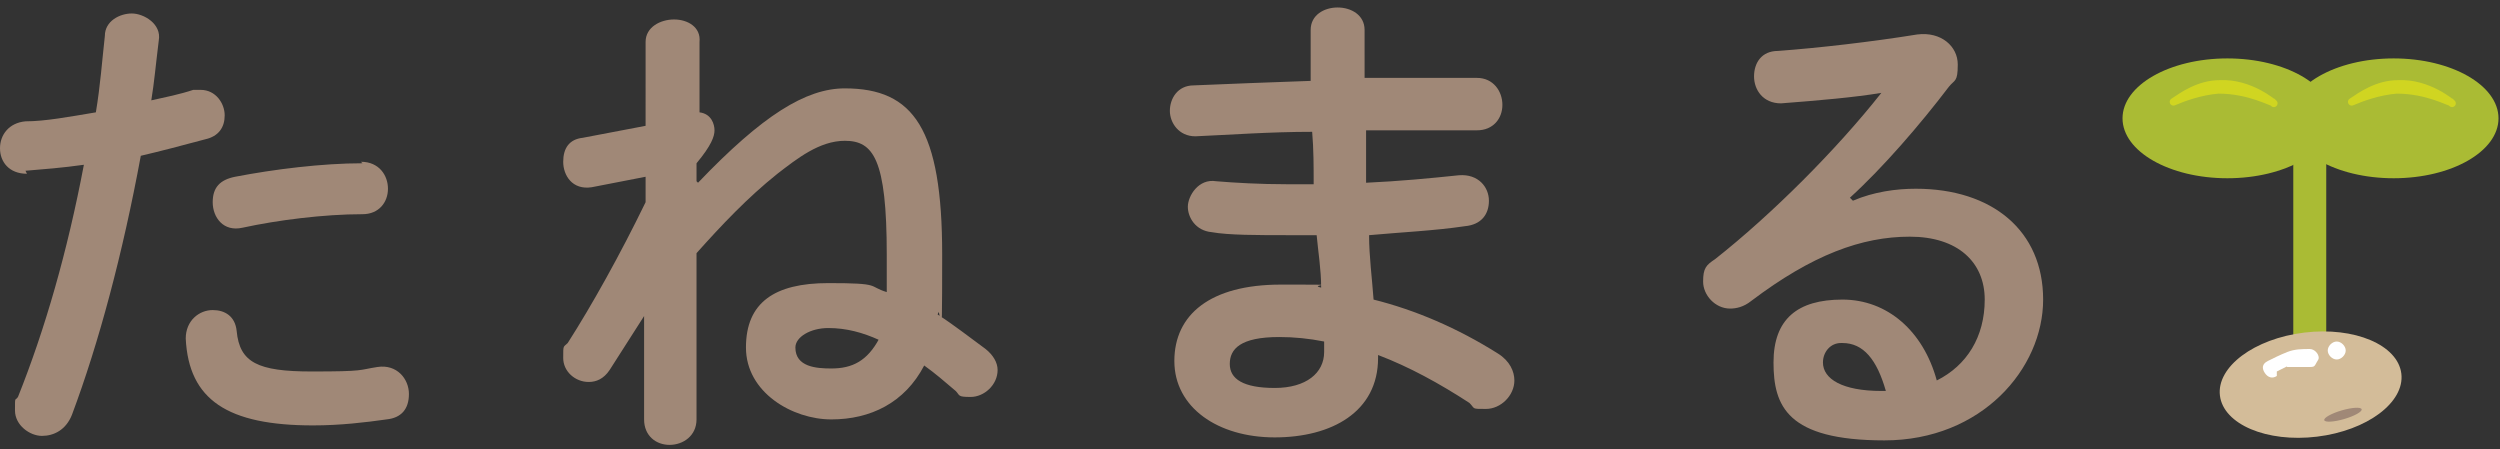
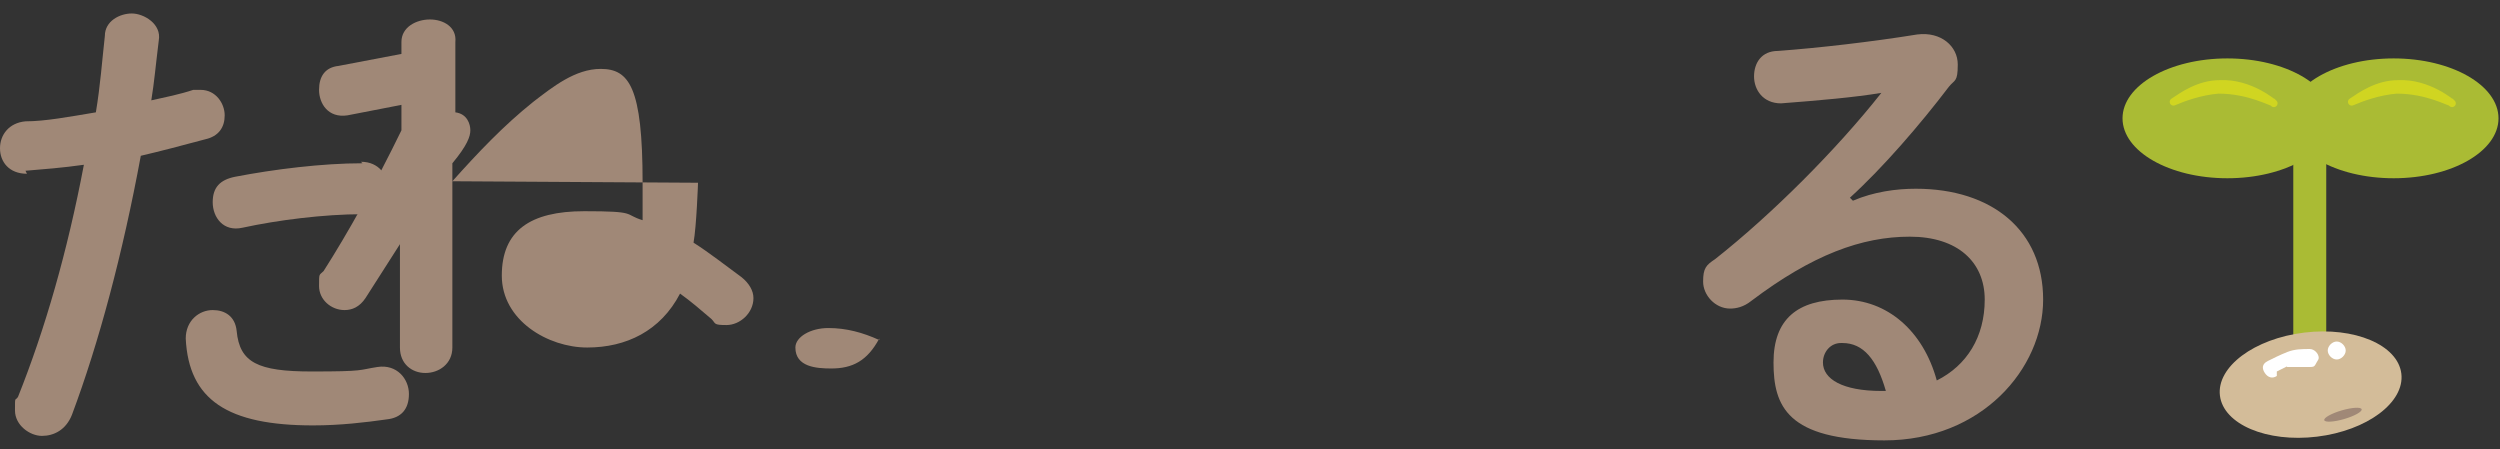
<svg xmlns="http://www.w3.org/2000/svg" id="_レイヤー_1" data-name="レイヤー_1" width="166.9" height="30" version="1.1" viewBox="0 0 166.9 30">
  <rect x="0" y="0" width="166.9" height="30" fill="#333333" stroke="none" />
  <defs>
    <style>
      .st0 {
        fill: #d3bc99;
      }

      .st1 {
        fill: #a08877;
      }

      .st2 {
        fill: #fff;
      }

      .st3 {
        fill: #aabb34;
      }

      .st4 {
        fill: #d0d521;
        stroke: #d0d521;
        stroke-linecap: round;
        stroke-linejoin: round;
        stroke-width: .5px;
      }
    </style>
  </defs>
  <g>
    <ellipse class="st3" cx="148.7" cy="7.9" rx="7" ry="4" />
    <ellipse class="st3" cx="159.8" cy="7.9" rx="7" ry="4" />
    <path class="st4" d="M151.8,6.9c0,0-1.6-1.4-3.6-1.3-1.4,0-2.5.8-3.1,1.2.7-.3,1.8-.7,3-.8,2.1,0,3.6.9,3.6.8Z" />
    <path class="st4" d="M163.7,6.9c0,0-1.6-1.4-3.6-1.3-1.4,0-2.5.8-3.1,1.2.7-.3,1.8-.7,3-.8,2.1,0,3.6.9,3.6.8Z" />
    <rect class="st3" x="153.1" y="7.9" width="2.2" height="17.6" />
    <ellipse class="st0" cx="154.3" cy="25.6" rx="6.1" ry="3.5" transform="translate(-2 18.8) rotate(-6.9)" />
    <path class="st2" d="M152,24.8c.2-.1.4-.2.6-.3s0,0,.1,0c0,0,0,0,0,0,0,0,0,0,0,0,0,0,.2,0,.3,0s.2,0,.3,0,.1,0,.2,0h0s0,0,0,0c.2,0,.5,0,.7,0s.3,0,.4-.2.2-.3.2-.4c0-.3-.3-.6-.6-.6-.5,0-1,0-1.5.2s-.9.4-1.3.6-.4.5-.2.8.5.4.8.2h0Z" />
    <path class="st2" d="M156,24c.3,0,.6-.3.6-.6s-.3-.6-.6-.6-.6.3-.6.6.3.6.6.6h0Z" />
    <ellipse class="st1" cx="156.4" cy="27.8" rx="1.3" ry=".3" transform="translate(-1.5 44.9) rotate(-16.3)" />
  </g>
  <g>
    <path class="st1" d="M1.8,11.6c-1.2,0-1.8-.8-1.8-1.7s.6-1.7,1.7-1.8c1.3,0,2.9-.3,4.7-.6.3-1.8.4-3.3.6-5.1,0-1,1-1.5,1.8-1.5s2,.7,1.8,1.8c-.2,1.6-.3,2.8-.5,4,.9-.2,1.9-.4,2.8-.7.2,0,.3,0,.5,0,1,0,1.6.9,1.6,1.7s-.4,1.4-1.3,1.6c-1.5.4-3,.8-4.3,1.1-1.2,6.5-2.8,12.5-4.6,17.3-.4,1-1.2,1.4-2,1.4s-1.8-.7-1.8-1.7,0-.6.2-.9c1.8-4.5,3.3-9.7,4.4-15.5-1.4.2-2.7.3-3.9.4ZM14.2,20.7c.8,0,1.5.4,1.6,1.4.2,2.1,1.4,2.7,5,2.7s3.1-.1,4.4-.3c1.3-.2,2.1.8,2.1,1.8s-.5,1.6-1.5,1.7c-1.4.2-3.1.4-4.9.4-5.7,0-8.3-1.7-8.5-5.8,0-1.2.9-1.9,1.8-1.9ZM24.1,10.8c1.2,0,1.8.9,1.8,1.8s-.6,1.7-1.7,1.7c-2.6,0-5.7.4-8,.9-1.3.3-2-.7-2-1.7s.5-1.5,1.5-1.7c2.6-.5,5.8-.9,8.5-.9Z" />
-     <path class="st1" d="M46.6,12.2c4.3-4.5,7.2-6.3,9.8-6.3,4.6,0,6.5,2.7,6.5,11.1s-.1,2.9-.3,4c1.1.7,2.1,1.5,3.2,2.3.5.4.8.9.8,1.4,0,1-.9,1.8-1.8,1.8s-.7-.1-1-.4c-.7-.6-1.4-1.2-2.1-1.7-1.3,2.5-3.6,3.6-6.2,3.6s-5.7-1.8-5.7-4.8,1.9-4.3,5.5-4.3,2.6.2,3.9.6c0-.7,0-1.5,0-2.5,0-6.4-.9-7.6-2.8-7.6-1.7,0-3.2,1.2-4.5,2.2-2,1.6-3.7,3.4-5.4,5.3v11.1c0,1.1-.9,1.7-1.8,1.7s-1.7-.6-1.7-1.7v-6.9s-2.3,3.6-2.3,3.6c-.4.6-.9.8-1.4.8-.9,0-1.7-.7-1.7-1.6s0-.7.3-1c1.6-2.5,3.5-5.9,5.2-9.4v-1.7c0,0-3.6.7-3.6.7-1.3.2-1.9-.8-1.9-1.7s.4-1.5,1.3-1.6l4.2-.8V2.8c0-1,1-1.5,1.9-1.5s1.8.5,1.7,1.5v4.7c.8.1,1,.8,1,1.2s-.2,1-1.2,2.2v1.2ZM58.7,22.7c-1.1-.5-2.2-.8-3.4-.8s-2.2.6-2.2,1.3c0,1.3,1.4,1.4,2.4,1.4,1.4,0,2.4-.5,3.2-2Z" />
-     <path class="st1" d="M91.1,3.7v1.5c2.6,0,5.2,0,7.5,0,1.1,0,1.7.9,1.7,1.8s-.6,1.7-1.7,1.7c-2.2,0-4.8,0-7.4,0,0,1.2,0,2.3,0,3.5,2.2-.1,4.3-.3,6.2-.5,1.3-.1,2,.8,2,1.7s-.5,1.6-1.6,1.7c-2,.3-4.2.4-6.4.6,0,1.4.2,2.9.3,4.3,2.8.7,5.6,1.9,8.3,3.6.8.5,1.1,1.2,1.1,1.8,0,1-.9,1.9-1.9,1.9s-.7,0-1.1-.4c-2-1.3-4-2.4-6.1-3.2v.2c0,3.6-3.1,5.3-6.9,5.3s-6.7-2-6.7-5.1,2.4-5.1,7.1-5.1,1.7,0,2.7.2c0-1.2-.2-2.4-.3-3.5h-1.9c-2,0-4,0-5.1-.2-1.1-.1-1.6-1-1.6-1.7s.7-1.9,1.9-1.7c1.2.1,2.9.2,4.7.2h1.8c0-1.2,0-2.3-.1-3.5-2.8,0-5.5.2-7.8.3-1.1,0-1.7-.9-1.7-1.7s.5-1.7,1.6-1.7c2.3-.1,5-.2,7.8-.3V2c0-1,.9-1.5,1.8-1.5s1.8.5,1.8,1.5v1.7ZM88.4,23.5v-.7c-1-.2-2-.3-3-.3-2.6,0-3.3.8-3.3,1.8s.9,1.6,3,1.6,3.3-1,3.3-2.4Z" />
+     <path class="st1" d="M46.6,12.2s-.1,2.9-.3,4c1.1.7,2.1,1.5,3.2,2.3.5.4.8.9.8,1.4,0,1-.9,1.8-1.8,1.8s-.7-.1-1-.4c-.7-.6-1.4-1.2-2.1-1.7-1.3,2.5-3.6,3.6-6.2,3.6s-5.7-1.8-5.7-4.8,1.9-4.3,5.5-4.3,2.6.2,3.9.6c0-.7,0-1.5,0-2.5,0-6.4-.9-7.6-2.8-7.6-1.7,0-3.2,1.2-4.5,2.2-2,1.6-3.7,3.4-5.4,5.3v11.1c0,1.1-.9,1.7-1.8,1.7s-1.7-.6-1.7-1.7v-6.9s-2.3,3.6-2.3,3.6c-.4.6-.9.8-1.4.8-.9,0-1.7-.7-1.7-1.6s0-.7.3-1c1.6-2.5,3.5-5.9,5.2-9.4v-1.7c0,0-3.6.7-3.6.7-1.3.2-1.9-.8-1.9-1.7s.4-1.5,1.3-1.6l4.2-.8V2.8c0-1,1-1.5,1.9-1.5s1.8.5,1.7,1.5v4.7c.8.1,1,.8,1,1.2s-.2,1-1.2,2.2v1.2ZM58.7,22.7c-1.1-.5-2.2-.8-3.4-.8s-2.2.6-2.2,1.3c0,1.3,1.4,1.4,2.4,1.4,1.4,0,2.4-.5,3.2-2Z" />
    <path class="st1" d="M123.7,13.4c1.4-.6,2.9-.8,4.2-.8,5.1,0,8.5,2.8,8.5,7.4s-4.1,9.4-10.6,9.4-7.4-2.3-7.4-5.2,1.6-4.2,4.6-4.2,5.4,2.1,6.3,5.4c2-1,3.2-2.9,3.2-5.4s-1.8-4.2-5-4.2-6.5,1.2-10.6,4.3c-.5.4-1,.5-1.4.5-1,0-1.8-.9-1.8-1.8s.2-1.1.8-1.5c3.8-3,8.1-7.3,11.1-11.1-1.8.3-4.1.5-6.7.7-1.2,0-1.8-.9-1.8-1.8s.5-1.7,1.6-1.7c2.7-.2,6.2-.6,9.3-1.1,1.6-.2,2.7.8,2.7,2s-.2,1-.6,1.5c-1.9,2.5-4.4,5.4-6.6,7.4h0ZM122.9,22.9c-.7,0-1.2.6-1.2,1.3,0,1.1,1.3,1.9,3.9,1.9h.3c-.6-2.1-1.5-3.2-2.9-3.2Z" />
  </g>
</svg>